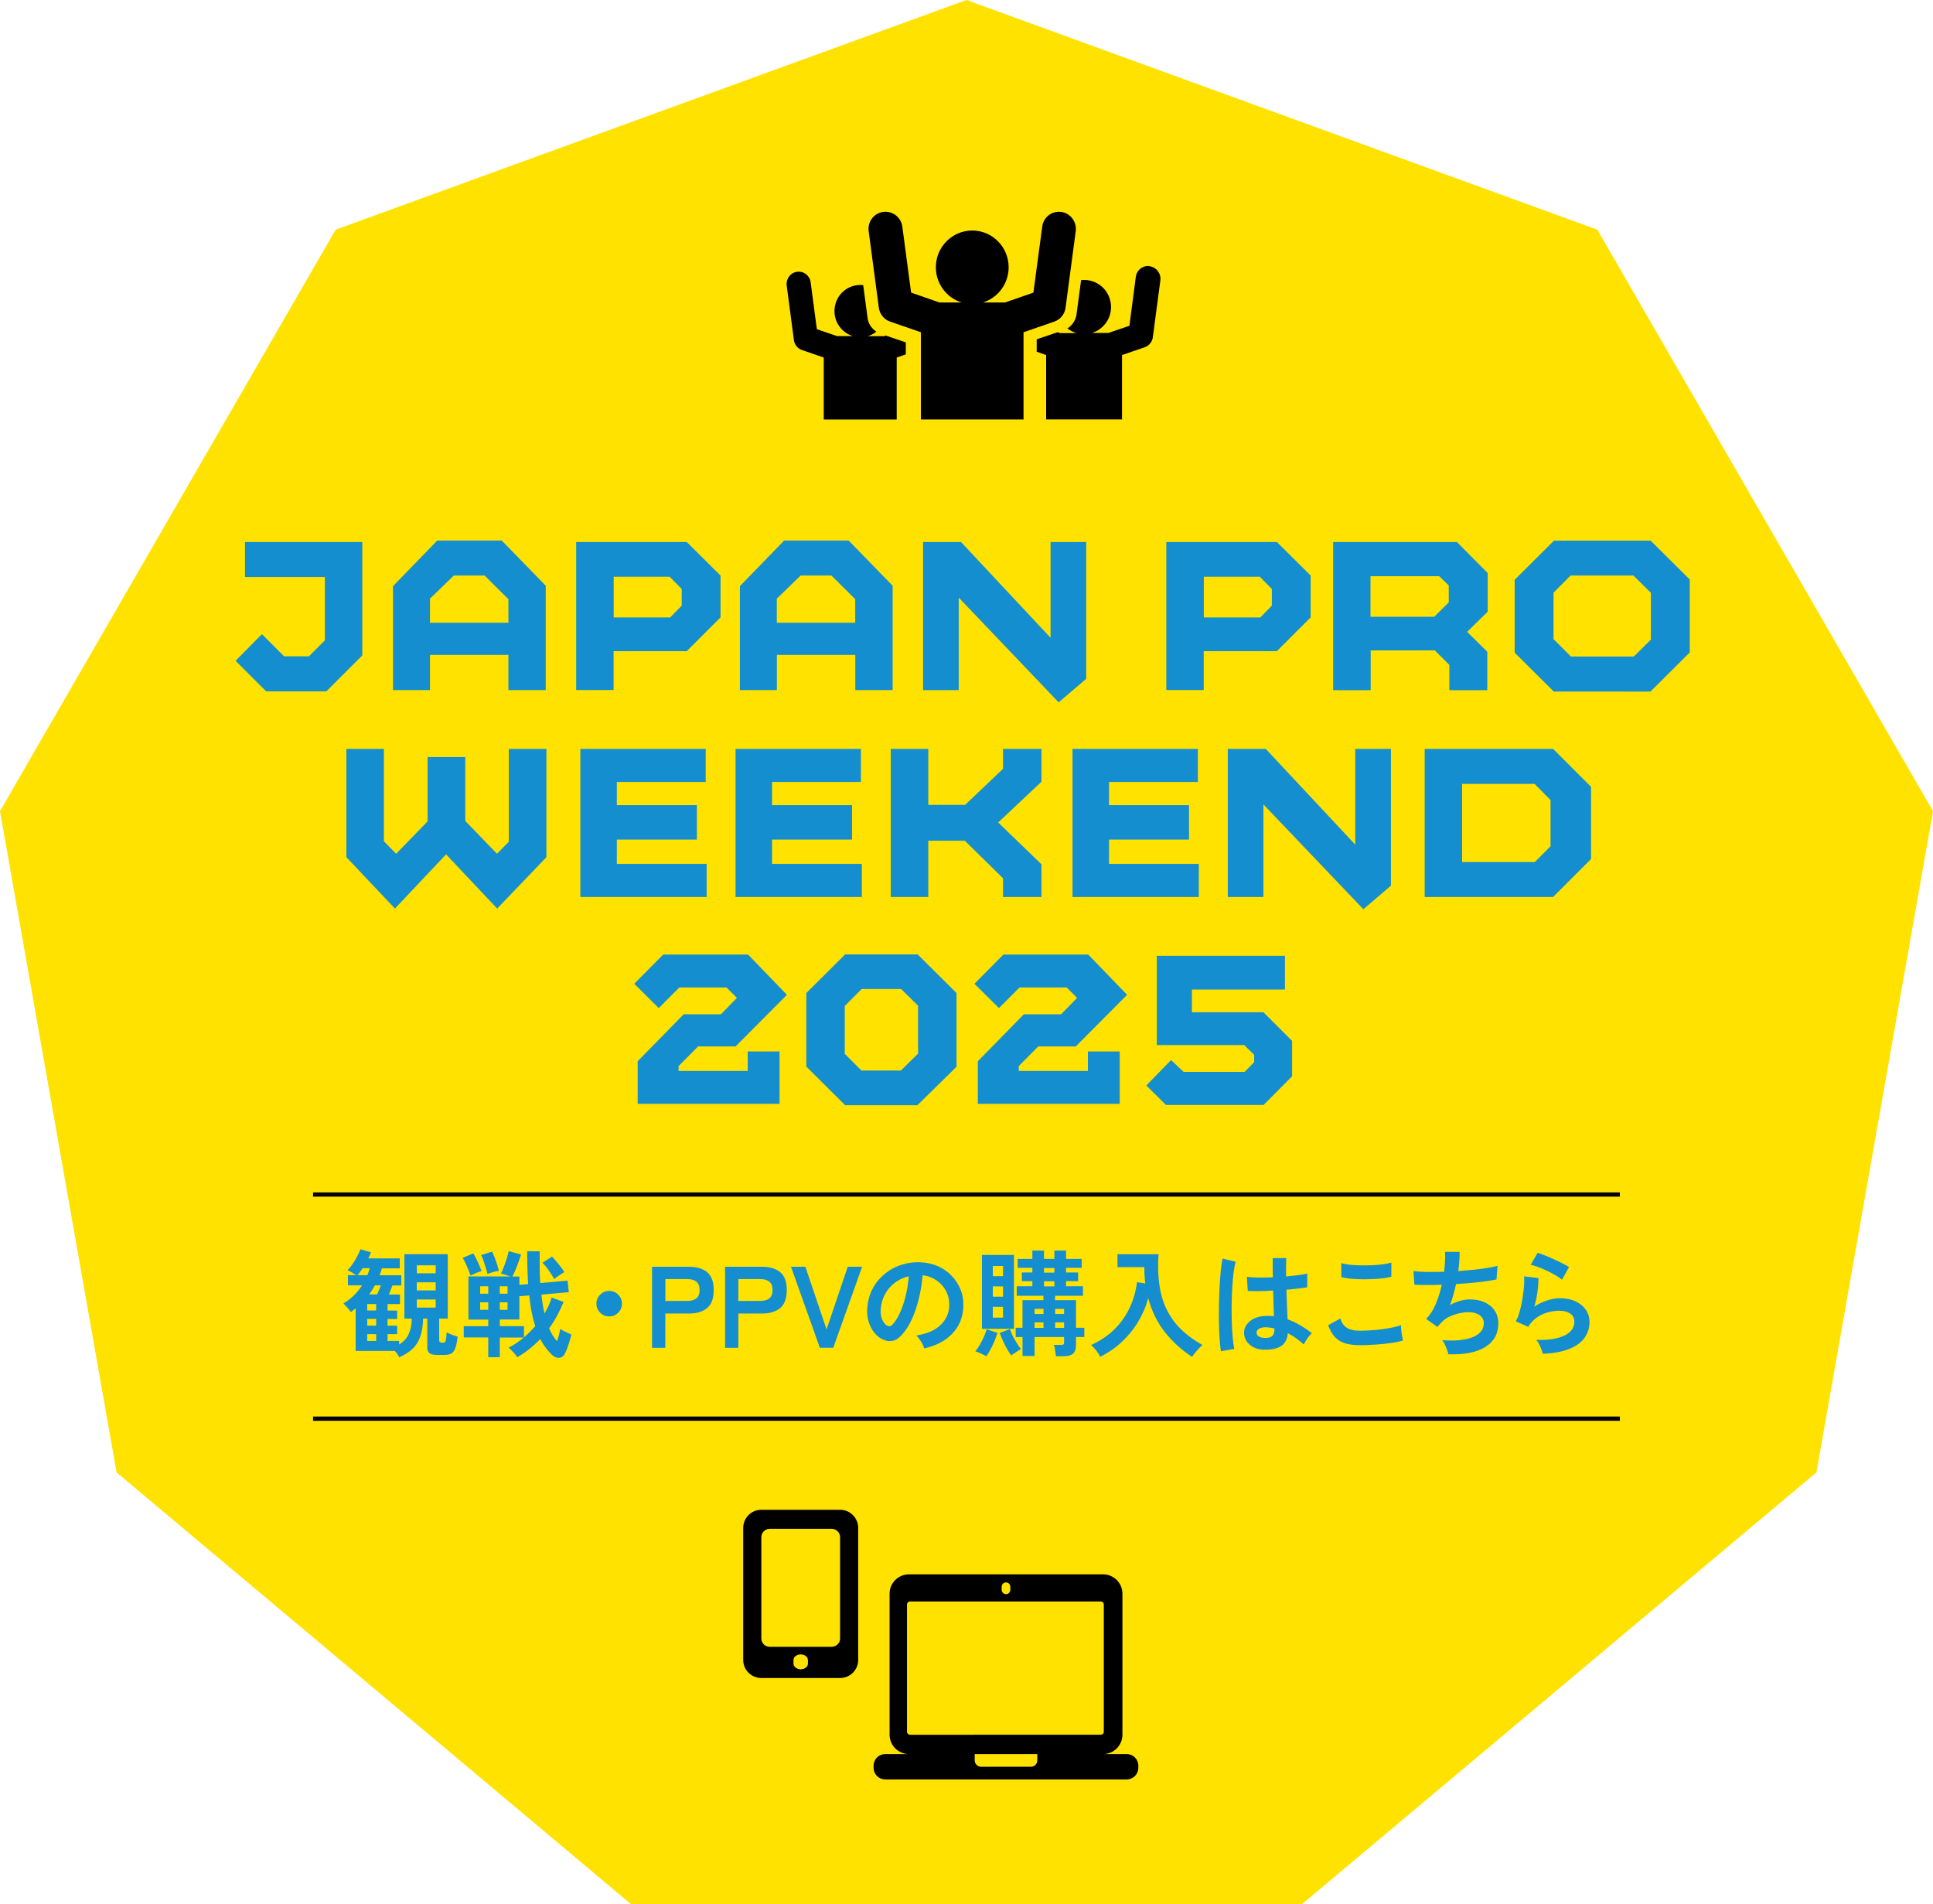
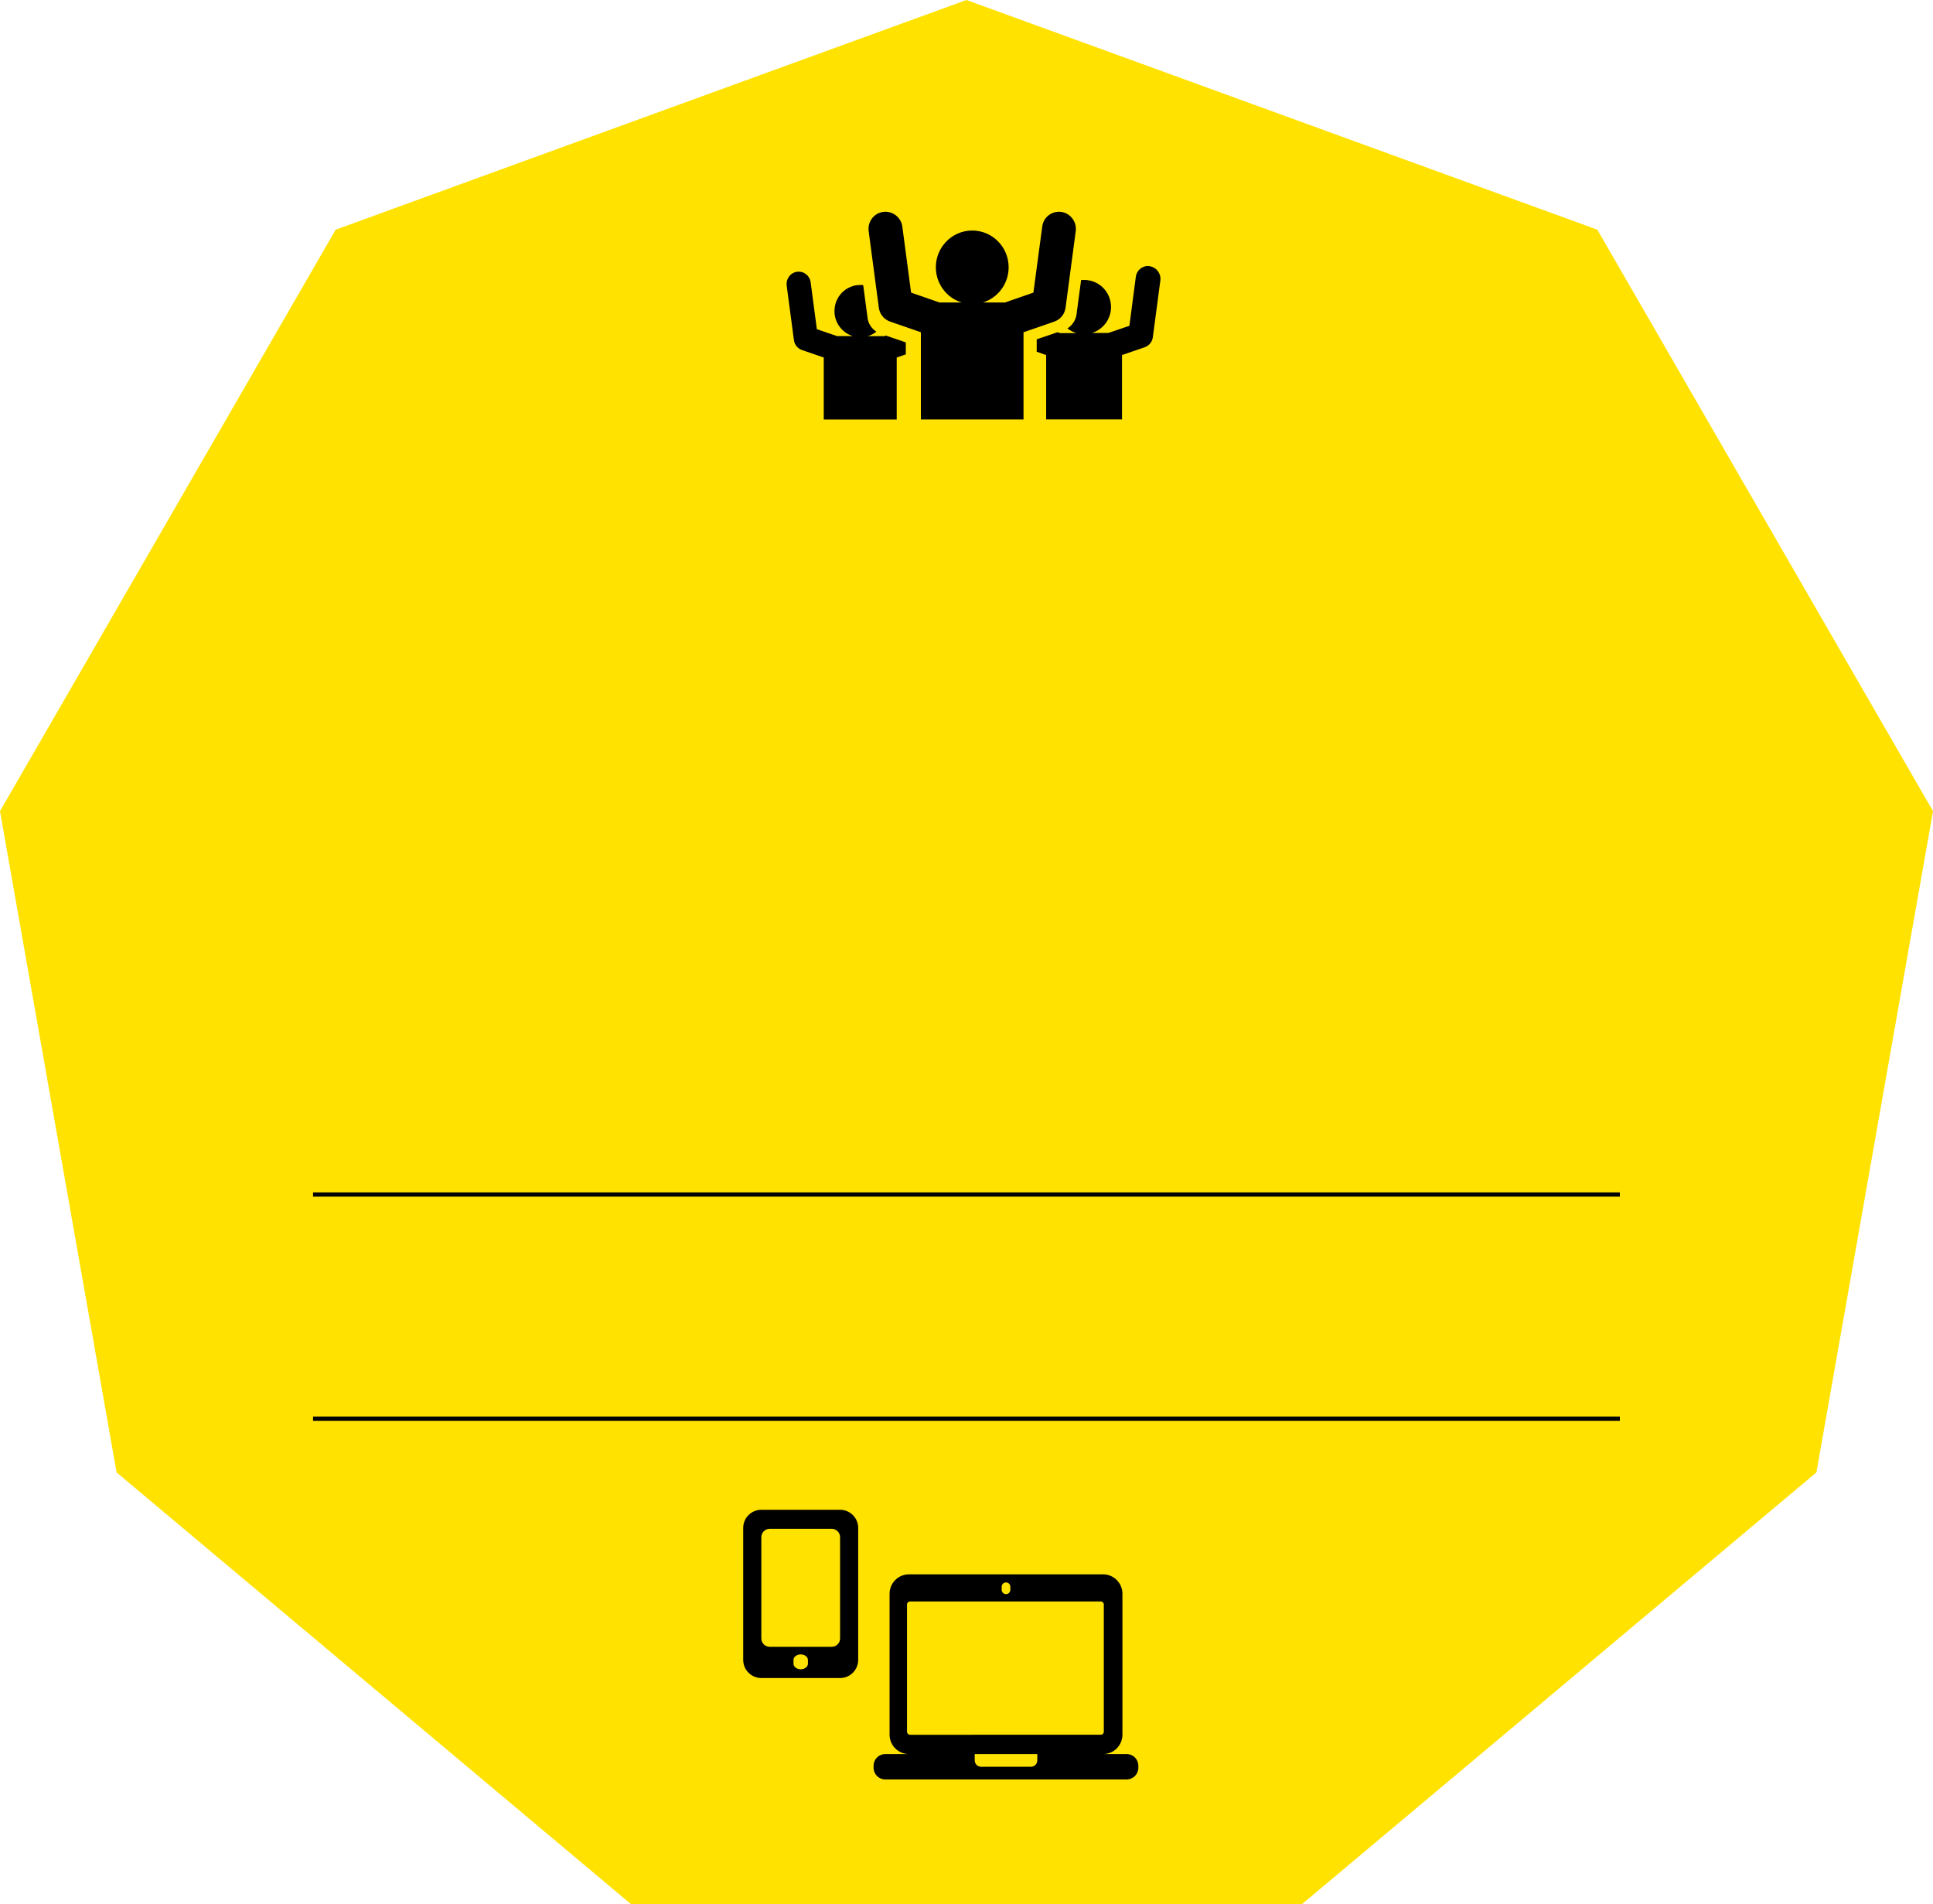
<svg xmlns="http://www.w3.org/2000/svg" id="lyr2" viewBox="0 0 227.29 223.84">
  <defs>
    <style>.cls-1{fill:#148ecf}.cls-3{fill-rule:evenodd}</style>
  </defs>
  <g id="lyr1-2">
    <path style="fill:#ffe200" d="M113.64 0 39.47 27 0 95.36l13.71 77.74 60.47 50.74h78.93l60.47-50.74 13.71-77.74L187.82 27z" />
-     <path class="cls-1" d="m31.29 81.27-3.59-3.59 3.1-3.13 2.61 2.61h2.91l1.88-1.88v-7.45h-9.39v-4.11H42.6v13.33l-4.22 4.22h-7.1ZM59.78 81.13v-4.14h-9.22v4.14h-4.35V68.91l5.2-5.36H59l5.17 5.31v12.27h-4.38Zm-2.8-13.47h-3.62l-2.8 2.72v2.83h9.22v-2.77zM67.75 81.13V63.72h13l3.97 3.94v4.92l-3.97 3.97h-8.6v4.57h-4.41Zm4.41-8.54h6.64l1.36-1.39v-1.96l-1.42-1.44h-6.58zM100.57 81.13v-4.14h-9.22v4.14H87V68.91l5.2-5.36h7.59l5.17 5.31v12.27h-4.38Zm-2.81-13.47h-3.62l-2.8 2.72v2.83h9.22v-2.77zM127.72 63.72V79.8l-3.24 2.77-11.75-12.32v10.88h-4.19V63.72H113l10.53 11.26V63.72zM137.14 81.13V63.72h13l3.97 3.94v4.92l-3.97 3.97h-8.6v4.57h-4.41Zm4.41-8.54h6.64l1.36-1.39v-1.96l-1.42-1.44h-6.58zM156.76 81.13V63.72h14.55l3.62 3.65v4.54l-2.42 2.37 2.37 2.34v4.52h-4.46v-2.97l-1.71-1.71h-7.54v4.68h-4.41Zm4.4-8.62h7.48l1.71-1.69v-1.99l-1.12-1.09h-8.08v4.76ZM198.69 76.7l-4.62 4.6H182.7l-4.6-4.57v-8.57l4.62-4.6h11.37l4.6 4.57zm-6.64-9.04h-7.37l-2.01 2.01v5.47l2.04 2.04h7.4l2.01-1.99v-5.5l-2.07-2.04ZM64.25 88.04v12.73l-5.79 6.04-6.01-6.37-6.01 6.37-5.71-6.04V88.04h4.41V98.9l1.44 1.47 3.7-3.81V89h4.43v7.51l3.73 3.86 1.39-1.42V88.04h4.43ZM82.98 88.04v3.89H72.53v2.72h9.41v4.05h-9.41v2.86h10.56v3.89H68.24V88.04h14.75ZM101.23 88.04v3.89H90.78v2.72h9.41v4.05h-9.41v2.86h10.56v3.89H86.49V88.04h14.75ZM122.46 88.04v3.86l-5.09 4.79 5.09 4.92v3.84h-4.52v-2.2l-4.49-4.41h-4.3v6.61h-4.41V88.04h4.41v6.58h4.33l4.46-4.24v-2.34zM140.85 88.04v3.89H130.4v2.72h9.41v4.05h-9.41v2.86h10.56v3.89h-14.85V88.04h14.75ZM163.55 88.04v16.08l-3.24 2.77-11.75-12.32v10.88h-4.19V88.04h4.46l10.53 11.26V88.04zM167.52 88.04h15.1l4.46 4.46v8.49l-4.46 4.46h-15.1zm4.41 13.3h8.54l1.85-1.85v-5.44l-1.88-1.9h-8.52v9.2ZM91.66 123.62v6.15H74.98v-5.01l5.41-5.52h4.38l1.88-1.93-1.22-1.22h-5.55l-2.42 2.42-2.88-2.86 3.4-3.43h9.98l4.57 4.73-6.04 6.07h-4.41l-2.29 2.31v.57h8.13v-2.29h3.73ZM112.47 125.41l-4.6 4.52h-8.49l-4.57-4.54v-8.65l4.57-4.54h8.52l4.57 4.54v8.68Zm-6.5-9.14h-4.65l-1.99 1.99v5.63l1.96 1.96h4.65l2.01-1.99v-5.63l-1.99-1.96ZM131.66 123.62v6.15h-16.68v-5.01l5.41-5.52h4.38l1.88-1.93-1.22-1.22h-5.55l-2.42 2.42-2.88-2.86 3.4-3.43h9.98l4.57 4.73-6.04 6.07h-4.41l-2.29 2.31v.57h8.13v-2.29h3.73ZM148.58 129.9H137.1l-2.31-2.29 2.91-2.99 1.47 1.39h7.18l1.12-1.14V124l-1.17-1.14h-10.28v-10.5h15.07v3.97h-10.94V119h8.41l3.37 3.37v4.16zM46.95 159.58c-.11-.24-.28-.49-.52-.76h-4.61v-5.01c-.09.07-.18.15-.28.22s-.19.15-.29.22c-.09-.15-.23-.33-.41-.54-.18-.2-.34-.36-.46-.48.44-.25.84-.56 1.21-.92s.7-.76.98-1.2h-1.66v-1.2h.97c-.15-.1-.31-.2-.48-.31q-.27-.165-.54-.27c.2-.2.4-.44.6-.73q.3-.435.54-.9c.24-.465.29-.59.38-.84l1.25.37c-.05.12-.1.23-.15.35q-.075.165-.18.36h3.71v1.17H44.9q-.06.225-.12.42-.075.21-.15.39h2.56v1.2h-1.05c-.06.17-.13.35-.2.53s-.15.36-.22.53h1.31v1.13h-1.46v.76h1.13v.99h-1.13v.79h1.13v.99h-1.13v.8h1.36v.42c.52-.32.89-.72 1.12-1.22.23-.49.36-1.1.37-1.82h-.87v-7.58h5.1v7.58h-1.01v2.54c0 .15.07.24.2.27.02 0 .06.02.12.02h.15c.15 0 .25-.08.3-.23.04-.15.08-.48.11-.98.15.08.36.17.61.27s.48.17.68.22c-.07.64-.17 1.11-.3 1.42s-.29.51-.5.6c-.21.1-.48.14-.8.14h-.75c-.45 0-.77-.07-.95-.2-.18-.14-.27-.36-.27-.67v-3.41h-.49c-.02.83-.13 1.53-.33 2.11s-.51 1.07-.92 1.46-.94.72-1.58.99h.03Zm-4.91-9.67h1.16c.05-.14.1-.27.15-.41s.09-.27.12-.41h-.83c-.09.15-.19.29-.29.42-.1.14-.2.27-.31.39Zm1.14 4.15h1.05v-.76h-1.05zm0 1.78h1.05v-.79h-1.05zm0 1.8h1.05v-.8h-1.05zm.22-5.47h.94c.07-.17.15-.36.24-.55q.135-.3.21-.51h-.71c-.1.18-.21.36-.32.54s-.23.35-.36.52m5.61-2.48h2.22v-.94h-2.22zm0 2.01h2.22v-.95h-2.22zm0 2.02h2.22v-.95h-2.22zM55.32 149.95c-.06-.21-.15-.44-.26-.71-.11-.26-.22-.52-.33-.76q-.165-.36-.33-.6l1.25-.53c.16.26.34.59.52.98s.33.76.45 1.1c-.18.05-.41.12-.67.24s-.47.21-.62.28zm2.09 9.59v-2.31h-2.88v-1.32h2.88v-.78h-2.33v-5.07h4.95l-1.13-.35c.1-.17.21-.42.33-.74s.24-.65.35-1c.11-.34.19-.64.24-.88l1.46.39c-.15.44-.31.9-.49 1.37s-.36.87-.54 1.22h.82v.97l1.03-.08c-.04-.56-.06-1.17-.08-1.81s-.03-1.33-.03-2.05h1.47v1.98c0 .62.03 1.21.07 1.76l3.21-.29.14 1.36-3.22.29c.05.41.1.8.16 1.17s.12.72.2 1.05c.19-.32.36-.63.5-.95.14-.31.26-.62.35-.93l1.4.52c-.23.55-.48 1.09-.76 1.61s-.59 1.02-.94 1.49c.25.6.56 1.1.92 1.51.09-.24.17-.48.24-.75s.12-.49.14-.69c.09.06.22.14.38.22s.33.16.5.24.32.15.44.2c-.08.33-.19.7-.32 1.12s-.27.77-.42 1.06c-.17.36-.42.55-.73.56-.32 0-.62-.14-.91-.44-.24-.25-.48-.53-.69-.82-.22-.29-.42-.61-.6-.95-.38.4-.79.78-1.24 1.14-.44.36-.93.69-1.46 1-.06-.11-.16-.24-.28-.38-.12-.15-.25-.29-.38-.42q-.195-.21-.36-.33.48-.225.93-.54c.45-.315.59-.42.87-.65h-2.83v2.31h-1.36Zm-.95-7.45h.95v-.87h-.95zm0 1.89h.95v-.88h-.95zm.86-4.21c-.05-.21-.11-.46-.2-.74-.09-.29-.18-.56-.27-.84s-.19-.48-.28-.64l1.29-.41c.09.17.19.39.29.66s.2.54.29.82.16.54.22.79c-.21.02-.44.06-.7.14-.26.07-.47.15-.63.22zm1.45 2.32h.91v-.87h-.91zm2.85 5.12c.24-.2.46-.41.68-.63s.43-.44.63-.67c-.15-.49-.29-1.03-.41-1.63s-.21-1.26-.29-1.99l-1.16.1v2.73h-2.3v.78h2.84v1.31Zm-2.85-3.23h.91v-.88h-.91zm6.4-3.61c-.18-.33-.4-.67-.65-1.03s-.49-.65-.73-.89l1.12-.72c.16.16.34.36.52.58.19.22.36.44.53.66s.3.41.39.58c-.18.11-.39.24-.61.39-.23.15-.42.29-.57.43M71.63 154.76c-.42 0-.77-.15-1.06-.44s-.44-.64-.44-1.06.15-.77.44-1.06.64-.44 1.06-.44.77.15 1.06.44.44.64.44 1.06-.15.77-.44 1.06-.64.44-1.06.44M76.67 158.44v-9.52h4.35c.89 0 1.59.21 2.12.63.52.42.78 1.12.78 2.11s-.26 1.7-.78 2.12c-.52.43-1.23.64-2.12.64h-2.79v4.03h-1.56Zm1.57-5.5h2.57c.46 0 .82-.1 1.07-.3s.38-.53.38-.99-.13-.78-.38-.98-.61-.3-1.07-.3h-2.57zM85.26 158.44v-9.52h4.35c.89 0 1.59.21 2.12.63.52.42.78 1.12.78 2.11s-.26 1.7-.78 2.12c-.52.43-1.23.64-2.12.64h-2.79v4.03h-1.56Zm1.56-5.5h2.57c.46 0 .82-.1 1.07-.3s.38-.53.38-.99-.13-.78-.38-.98-.61-.3-1.07-.3h-2.57zM96.4 158.44l-3.39-9.52h1.69l2.49 7.37 2.49-7.37h1.69l-3.39 9.52zM108.68 158.56c-.04-.15-.1-.32-.2-.52s-.22-.39-.35-.58-.26-.34-.39-.46c1.24-.19 2.19-.6 2.84-1.22s.99-1.35 1.03-2.2c.04-.67-.09-1.27-.37-1.8s-.66-.95-1.15-1.28-1.02-.52-1.6-.58c-.07.84-.21 1.71-.41 2.58-.2.88-.47 1.71-.81 2.48s-.75 1.42-1.24 1.96q-.555.6-1.08.69c-.525.09-.72 0-1.11-.15-.38-.16-.72-.42-1.01-.78-.29-.35-.51-.77-.67-1.26s-.22-1-.19-1.56c.05-.83.24-1.58.58-2.27.34-.68.81-1.28 1.39-1.77.58-.5 1.25-.88 2-1.13s1.56-.36 2.41-.31c.69.04 1.34.19 1.95.46s1.14.65 1.6 1.12c.46.48.81 1.03 1.06 1.65.25.63.35 1.31.31 2.05-.06 1.24-.5 2.28-1.31 3.12s-1.9 1.41-3.28 1.72zm-4.42-2.75c.1.07.2.11.31.11s.22-.05.33-.16c.33-.33.63-.79.9-1.39.28-.6.51-1.27.69-2.03.19-.75.31-1.52.36-2.3-.63.15-1.18.41-1.67.79s-.87.84-1.15 1.38-.44 1.13-.48 1.78c-.02.43.04.8.17 1.11s.31.55.52.71zM115.97 159.44c-.16-.09-.37-.2-.63-.32s-.47-.21-.65-.25c.17-.21.34-.47.52-.77.17-.31.33-.63.48-.95.14-.33.25-.62.33-.88l1.26.42q-.12.42-.33.93c-.21.51-.3.67-.47.99s-.34.6-.5.84h-.01Zm-.51-3.22v-8.69h3.77v8.69zm1.28-6.19h1.2v-1.2h-1.2zm0 2.41h1.2v-1.21h-1.2zm0 2.46h1.2v-1.27h-1.2zm2.16 4.44c-.16-.22-.33-.48-.5-.78s-.33-.62-.48-.95-.27-.64-.37-.92l1.21-.44c.13.41.31.83.56 1.25s.49.79.73 1.09c-.17.1-.37.22-.58.37-.22.15-.4.27-.56.37Zm5.26.1q-.03-.285-.09-.69c-.06-.405-.1-.49-.17-.64h.82q.255 0 .33-.06c.04-.04.07-.14.07-.31v-.56h-3.47v2.23h-1.42v-2.23h-.8v-1.09h.8v-3.24h2.46v-.52h-3.14v-1.12h1.84v-.6h-1.24v-1.02h1.24v-.54h-1.73V148h1.73v-.98h1.37v.98h1.22v-.98h1.37v.98h1.84v1.05h-1.84v.54h1.42v1.02h-1.42v.6h1.99v1.12h-3.28v.52h2.46v3.24h.98v1.09h-.98v.99c0 .44-.12.77-.35.97q-.345.3-1.11.3h-.91Zm-2.51-4.97h1.05v-.6h-1.05zm0 1.63h1.05v-.64h-1.05zm1.11-6.49h1.22v-.54h-1.22zm0 1.62h1.22v-.6h-1.22zm1.31 3.24h1.05v-.6h-1.05zm0 1.63h1.05v-.64h-1.05zM129.37 159.5c-.12-.24-.27-.48-.47-.73s-.4-.47-.61-.64c1.12-.52 2.05-1.15 2.79-1.9.75-.75 1.34-1.6 1.77-2.53s.71-1.92.85-2.97l.97.16c-.04-.31-.07-.62-.09-.94s-.03-.64-.02-.98h-3.16v-1.52h4.83c-.12 1.6-.04 3.05.23 4.37.27 1.31.8 2.49 1.6 3.54s1.91 1.96 3.34 2.76c-.2.15-.42.37-.65.64-.24.27-.43.52-.58.75-1.21-.78-2.26-1.74-3.17-2.87s-1.57-2.48-1.99-4.04c-.26.99-.66 1.92-1.19 2.8s-1.17 1.66-1.92 2.36-1.6 1.28-2.53 1.75ZM143.56 158.85c-.06-.35-.11-.81-.15-1.37s-.06-1.18-.08-1.86c0-.68-.02-1.39 0-2.12s.03-1.44.07-2.14.08-1.34.14-1.93.13-1.08.21-1.47l1.55.37c-.1.32-.18.74-.25 1.28s-.12 1.13-.16 1.79-.06 1.34-.07 2.03c0 .7 0 1.38.02 2.03.02.66.06 1.26.11 1.8q.075.81.18 1.32l-1.58.27Zm5.05-.17c-.71-.04-1.27-.24-1.7-.63-.43-.38-.63-.85-.63-1.41 0-.34.12-.66.34-.96.22-.29.53-.53.92-.71.4-.18.88-.27 1.43-.27.29 0 .56 0 .82.04 0-.4-.02-.85-.04-1.36s-.04-1.06-.05-1.66c-.56.04-1.11.06-1.63.06s-.98 0-1.35-.02l-.11-1.66c.34.05.78.08 1.33.09.55 0 1.13 0 1.73-.03 0-.36-.02-.73-.02-1.11v-1.15h1.59c0 .34-.02.7-.02 1.06v1.1c.54-.05 1.04-.1 1.48-.16s.78-.12 1.01-.2v1.63c-.25.05-.6.1-1.03.15s-.91.09-1.42.14c.02.66.04 1.29.07 1.9s.05 1.13.07 1.58q.765.27 1.47.69c.705.42.93.59 1.39.94-.1.08-.22.21-.35.37-.13.17-.25.34-.36.52s-.19.32-.24.44c-.61-.55-1.23-1-1.88-1.33-.06.72-.34 1.23-.82 1.53-.49.3-1.15.44-1.98.4zm.12-1.38c.37 0 .65-.07.84-.22s.28-.42.28-.81v-.1c-.31-.07-.63-.12-.97-.14-.34 0-.61.05-.81.16-.2.12-.31.27-.32.46 0 .19.08.35.26.46s.42.18.72.18ZM159.86 158.14c-.61 0-1.15-.07-1.63-.2s-.88-.37-1.22-.71-.62-.83-.84-1.44l1.44-.79c.12.47.36.83.72 1.07s.87.37 1.52.37c.58 0 1.18-.03 1.8-.08s1.2-.13 1.74-.23.99-.21 1.35-.34c0 .15 0 .34.03.57q.03.36.09.69c.04.23.08.4.12.53-.36.12-.83.22-1.39.3s-1.17.15-1.82.19-1.29.07-1.92.07Zm-2.14-8v-1.65c.25.08.58.15.97.19s.82.07 1.28.08c.46 0 .92 0 1.38-.02s.89-.06 1.28-.11.71-.12.97-.2v1.66c-.23.07-.54.13-.92.18-.39.05-.82.08-1.28.1s-.93.03-1.4.02c-.47 0-.91-.04-1.31-.08s-.72-.1-.97-.18ZM170.31 159.23c-.03-.15-.08-.34-.16-.55s-.17-.42-.26-.63c-.1-.2-.2-.37-.31-.5 1.51.12 2.71 0 3.58-.35s1.31-.9 1.31-1.64c0-.4-.17-.72-.5-.95s-.75-.35-1.26-.35q-.885 0-1.8.33c-.915.33-1.16.6-1.65 1.12-.04.05-.08.09-.12.14s-.08.1-.13.14l-1.32-.94c.44-.43.81-1 1.12-1.73s.55-1.49.72-2.29c-1.26.05-2.33.05-3.22 0l-.11-1.6c.4.05.92.09 1.55.1.63 0 1.32 0 2.05-.02q.165-1.29.12-2.34h1.71c0 .66-.05 1.42-.16 2.26.63-.05 1.25-.1 1.84-.16s1.12-.13 1.6-.21.87-.16 1.17-.25l-.11 1.6c-.54.12-1.23.22-2.08.32s-1.75.17-2.68.22c-.09.42-.19.83-.31 1.25-.11.42-.25.82-.4 1.21.4-.21.79-.37 1.18-.48s.77-.17 1.15-.17c.64 0 1.22.1 1.72.33s.9.55 1.19.97.44.93.44 1.52c0 1.2-.5 2.12-1.51 2.76s-2.46.93-4.37.87v.02ZM181.41 159.16c-.03-.14-.08-.31-.16-.52s-.17-.42-.28-.63-.22-.37-.33-.49c1.45.04 2.56-.14 3.33-.52s1.15-.92 1.15-1.62c0-.41-.16-.73-.49-.95-.33-.23-.75-.34-1.28-.34-.41 0-.84.06-1.31.18s-.9.32-1.31.6-.76.65-1.04 1.11l-1.46-.64c.18-.32.34-.71.47-1.19s.24-.97.32-1.49.14-1.01.18-1.47.04-.84 0-1.14l1.7.2c0 .44-.03.97-.11 1.57s-.21 1.2-.38 1.79c.48-.32.98-.56 1.51-.73s1.02-.26 1.48-.26c.71 0 1.32.12 1.84.36s.93.57 1.22.99.44.9.44 1.45c0 .69-.2 1.31-.59 1.86s-1 .99-1.81 1.31c-.81.33-1.85.51-3.11.56h.01Zm2.26-8.72q-.345-.27-.81-.54c-.465-.27-.64-.35-.99-.52s-.68-.31-1.01-.43-.62-.21-.88-.25l.82-1.41c.24.06.52.16.84.29.33.13.67.28 1.03.44s.7.33 1.02.49.59.31.8.45z" />
    <path class="cls-3" d="M103.88 39.52h-1.84c.37-.12.72-.29 1.01-.53-.59-.37-1-1.01-1.05-1.72l-.5-3.75c-.11-.02-.23-.02-.34-.02-1.69 0-3.04 1.37-3.04 3.08 0 1.38.91 2.54 2.15 2.93h-1.84l-2.38-.81-.73-5.51c-.1-.79-.8-1.34-1.59-1.24s-1.32.83-1.23 1.61l.84 6.33c.04.56.4 1.06.96 1.26l2.56.88v7.29h8.58v-7.29l1.07-.37v-1.41l-2.35-.8-.28.09ZM135.19 31.28c-.81-.11-1.54.47-1.64 1.29l-.75 5.73-2.47.84h-1.92c1.29-.41 2.23-1.61 2.23-3.04 0-1.77-1.41-3.19-3.16-3.19-.12 0-.24 0-.36.02l-.52 3.89c-.06.74-.47 1.4-1.09 1.79.3.24.67.43 1.05.55h-1.92l-.29-.1-2.45.83v1.46l1.11.39v7.57h8.92v-7.57l2.65-.91c.59-.2.95-.72.99-1.3l.87-6.57c.1-.8-.47-1.56-1.28-1.66h.02Z" />
    <path class="cls-3" d="m125.31 36.05 1.18-8.88c.14-1.1-.63-2.11-1.71-2.26-1.1-.14-2.09.62-2.23 1.73l-1.04 7.76-3.34 1.16h-2.6c1.76-.54 3.03-2.19 3.03-4.14 0-2.38-1.92-4.32-4.28-4.32s-4.28 1.94-4.28 4.32c0 1.95 1.28 3.6 3.03 4.14h-2.6l-3.34-1.16-1.03-7.76c-.15-1.1-1.15-1.87-2.25-1.73-1.08.14-1.85 1.14-1.71 2.26l1.18 8.88c.06.78.56 1.49 1.35 1.76l3.61 1.25v10.25h12.07V39.06l3.61-1.25c.79-.27 1.29-.98 1.35-1.76" />
    <path d="M98.78 177.49h-9.26c-1.18 0-2.13.96-2.13 2.13v15.52c0 1.18.96 2.13 2.13 2.13h9.26c1.18 0 2.13-.96 2.13-2.13v-15.52c0-1.18-.96-2.13-2.13-2.13M95 195.58c0 .36-.38.66-.85.66s-.85-.3-.85-.66v-.43c0-.36.38-.66.85-.66s.85.3.85.66zm3.78-2.96c0 .54-.44.98-.98.98h-7.3c-.54 0-.98-.44-.98-.98v-11.91c0-.54.44-.98.98-.98h7.3c.54 0 .98.44.98.98zm33.71 13.59h-2.79c1.26 0 2.28-1.02 2.28-2.28v-16.57c0-1.26-1.02-2.28-2.28-2.28h-22.82c-1.26 0-2.28 1.02-2.28 2.28v16.57c0 1.26 1.02 2.28 2.28 2.28h-2.79c-.76 0-1.37.61-1.37 1.37v.24c0 .76.61 1.37 1.37 1.37h28.39c.76 0 1.37-.61 1.37-1.37v-.24c0-.76-.61-1.37-1.37-1.37zm-14.71-19.67c0-.28.23-.51.51-.51s.51.23.51.51v.36c0 .28-.23.51-.51.51s-.51-.23-.51-.51zm4.19 20.41c0 .41-.33.75-.75.75h-5.86c-.41 0-.75-.33-.75-.75v-.74h7.36zm7.47-3.01H107c-.19 0-.35-.16-.35-.35v-14.97c0-.19.16-.35.35-.35h22.44c.19 0 .35.16.35.35v14.97c0 .19-.16.35-.35.35M36.81 140.18h153.66v.5H36.81zM36.81 166.53h153.66v.5H36.81z" />
  </g>
</svg>